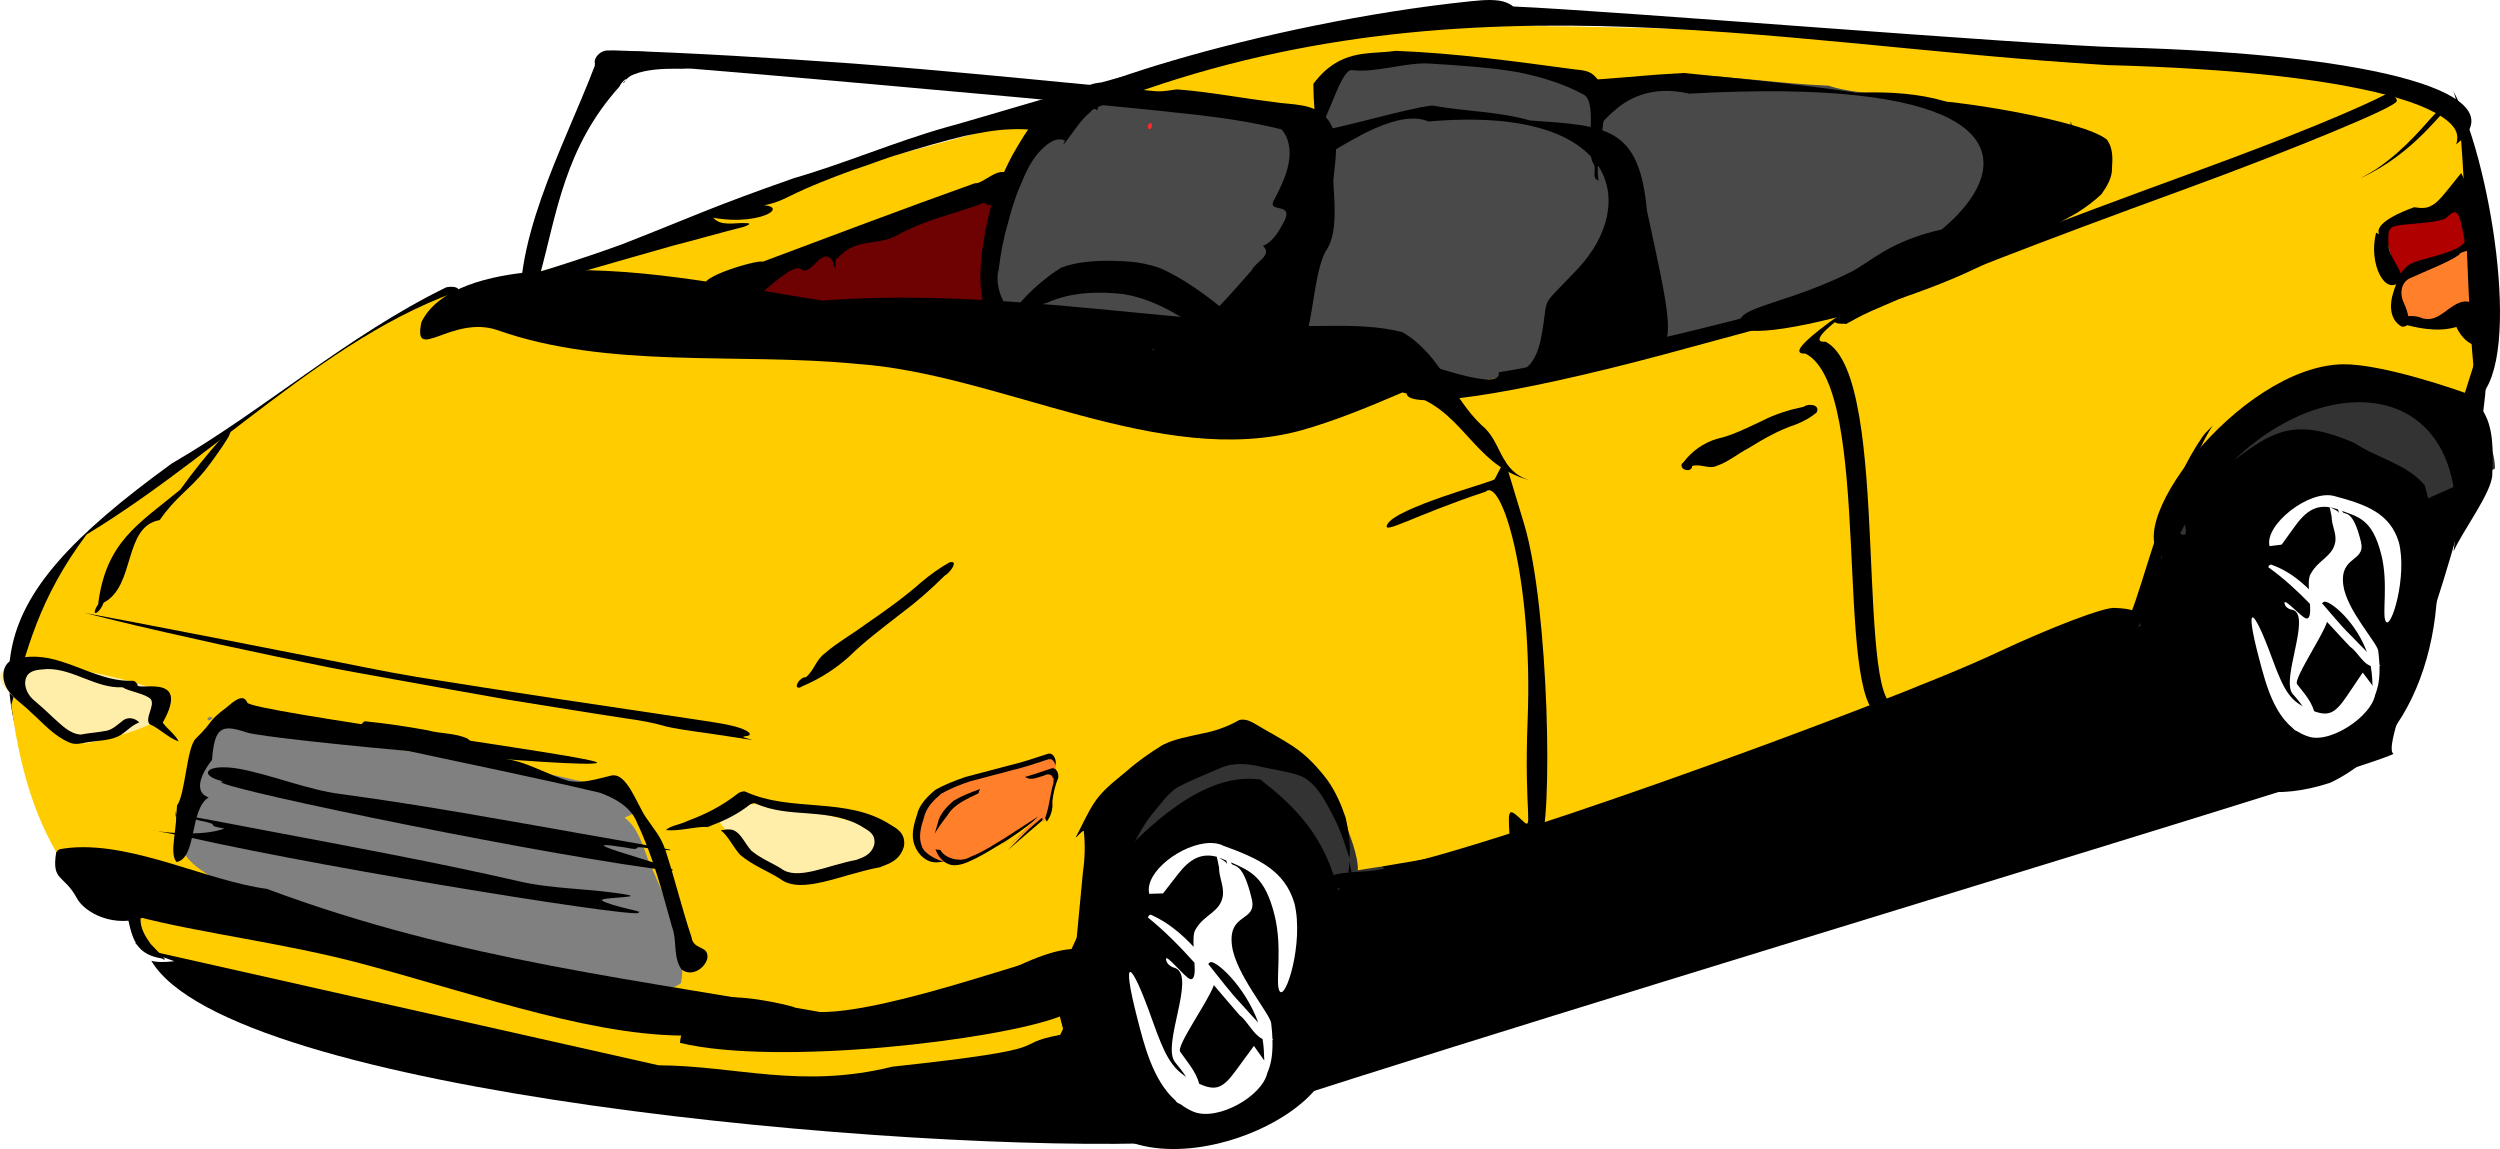
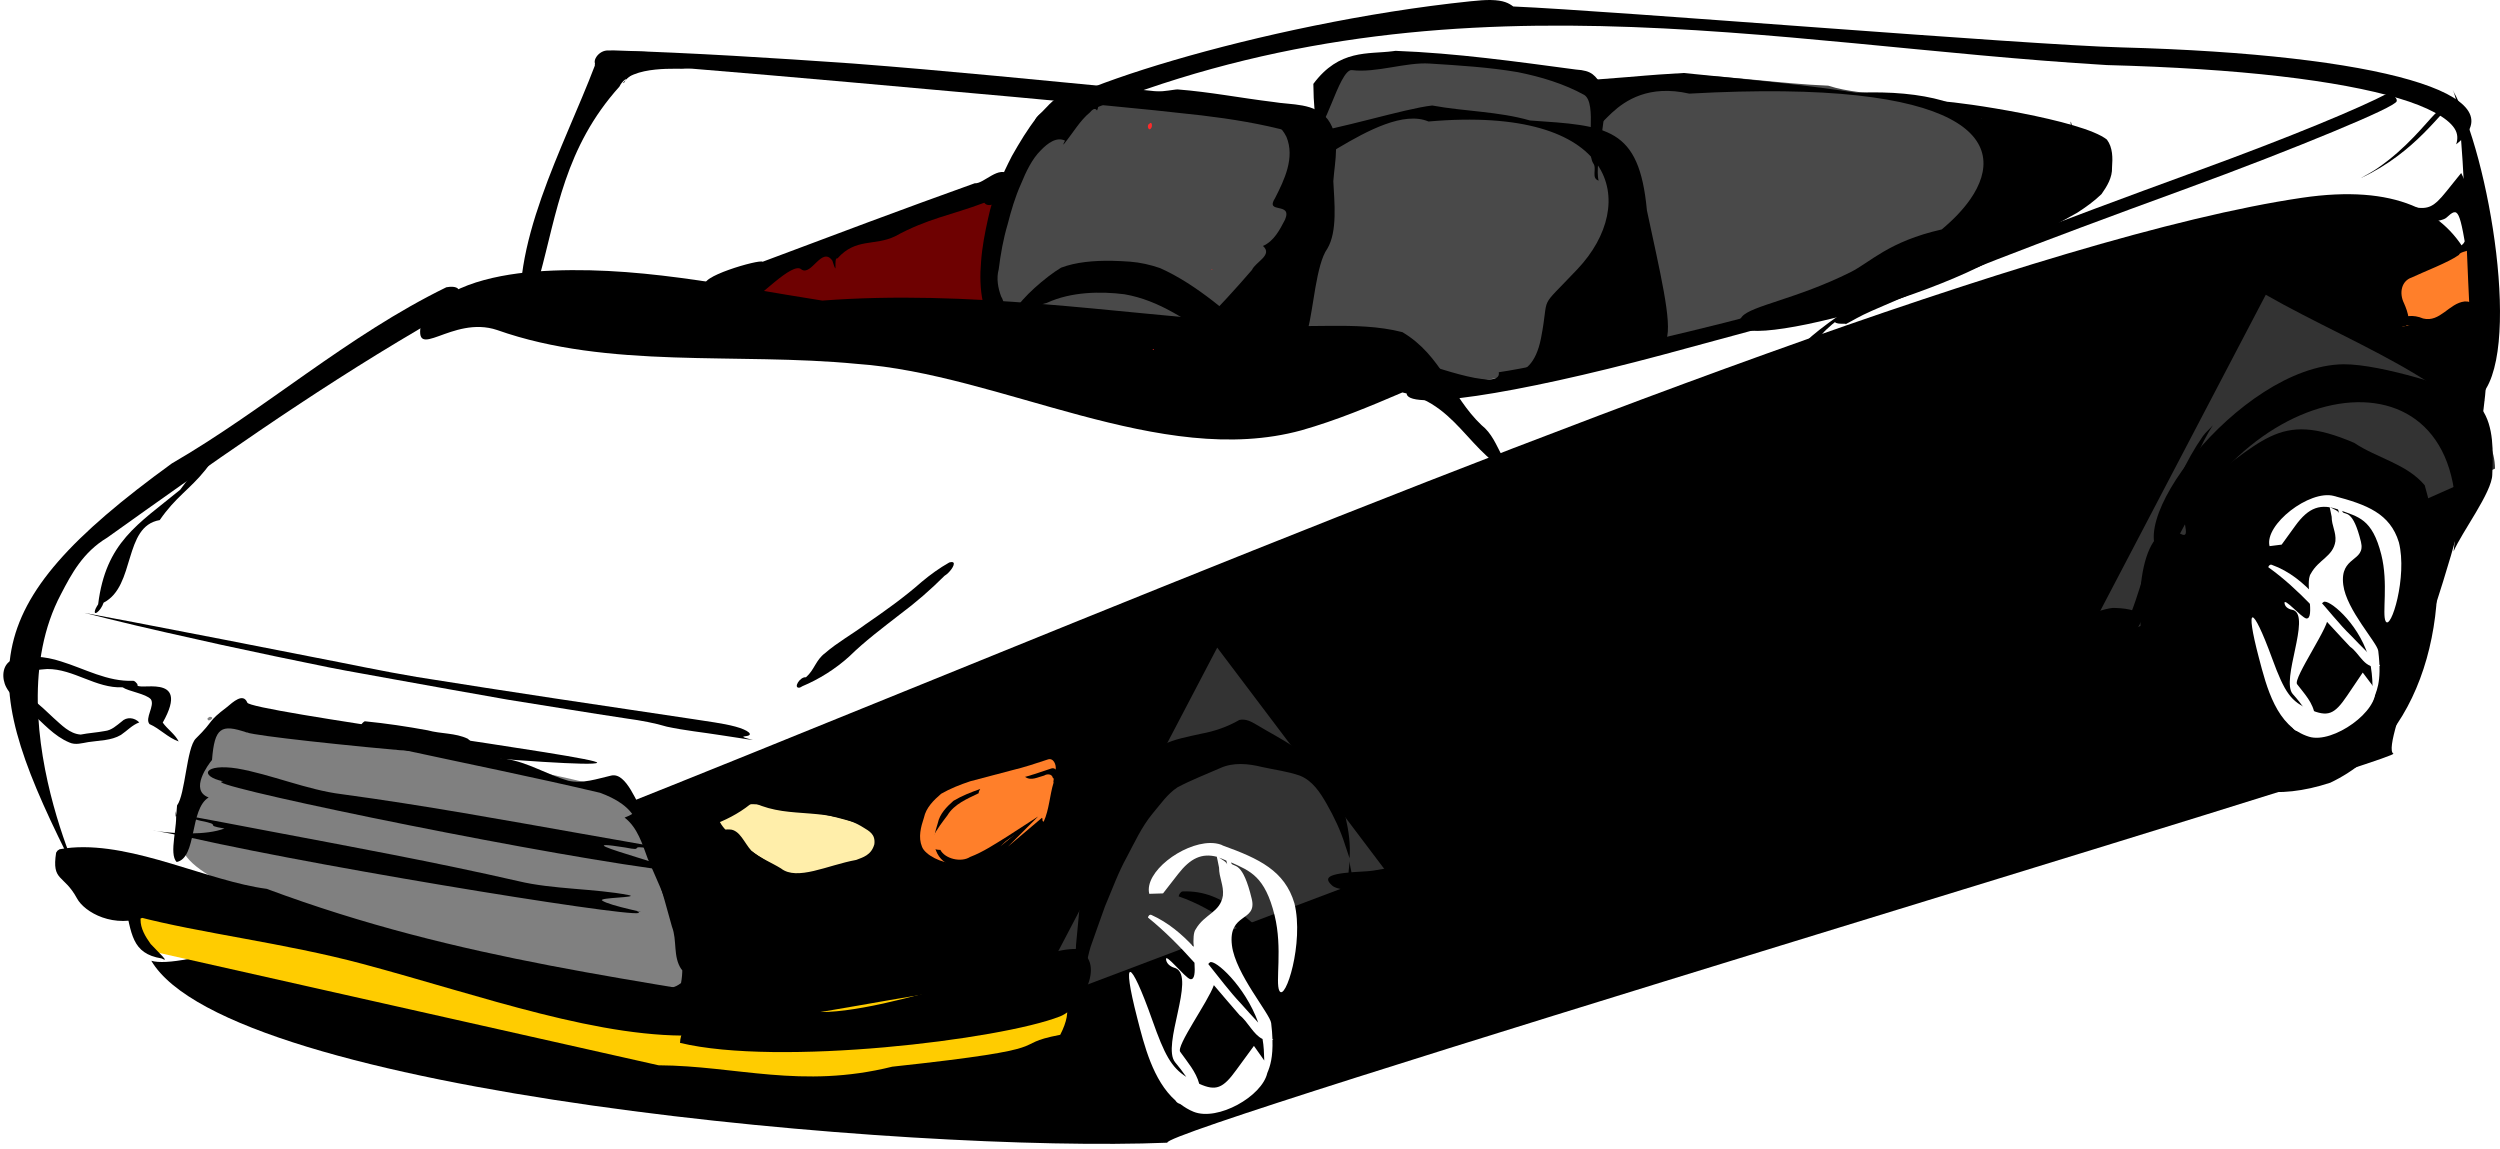
<svg xmlns="http://www.w3.org/2000/svg" xmlns:ns1="http://www.inkscape.org/namespaces/inkscape" xmlns:ns2="http://sodipodi.sourceforge.net/DTD/sodipodi-0.dtd" width="903.653" height="415.333" id="svg2" version="1.1" ns1:version="0.48.2 r9819" ns2:docname="cabriolet.svg">
  <defs id="defs4" />
  <ns2:namedview id="base" pagecolor="#ffffff" bordercolor="#666666" borderopacity="1.0" ns1:pageopacity="0.0" ns1:pageshadow="2" ns1:zoom="1.714154" ns1:cx="451.82639" ns1:cy="207.6664" ns1:document-units="px" ns1:current-layer="layer1" showgrid="false" ns1:window-width="1680" ns1:window-height="1002" ns1:window-x="7" ns1:window-y="0" ns1:window-maximized="0" showguides="true" ns1:guide-bbox="true" fit-margin-top="0" fit-margin-left="0" fit-margin-right="0" fit-margin-bottom="0" />
  <g ns1:label="Laag 1" ns1:groupmode="layer" id="layer1" transform="translate(-75.596,-440.832)">
    <path ns2:nodetypes="ccscc" ns1:connector-curvature="0" id="path4110" d="M 497.554,853.874 C 494.209,849.368 944.028,715.338 940.705,713.244 930.96,707.322 1042.275,492.472 907.676,512.321 722.082,539.69 172.566,800.886 130.283,788.107 158.641,836.229 404.999,857.667 497.554,853.874 z" style="fill:#000000" />
-     <path style="fill:#000000" d="m 331.327,832.262 c -4.326,-1.078 54.144,0.828 63.679,-0.064 37.218,-3.482 79.569,-13.69 64.239,-17.336 -1.894,-0.45 -142.719,11.832 -143.885,11.234 -16.68,-8.292 -137.879,-29.45 -191.036,-44.422 15.971,12.965 135.092,34.908 207.003,50.588 z" id="path3257" ns1:connector-curvature="0" ns2:nodetypes="csscccc" />
    <path ns2:nodetypes="cccc" ns1:connector-curvature="0" id="path4114" d="M 826.656,677.11 977.439,610.221 c -0.219,-26.716 -48.681,-43.276 -82.855,-62.843 z" style="fill:#333333;fill-opacity:1;stroke:none" />
    <path style="fill:#000000" d="m 865.752,619.878 c -3.22,6.576 2.879,16.49 -2.037,13.883 -25.468,-13.508 -23.763,115.723 54.187,89.994 35.537,-16.847 45.956,-66.824 34.135,-107.522 -6.511,-7.755 -17.262,-9.805 -25.47,-15.317 -28.078,-12.045 -32.452,-0.372 -60.815,18.962 z" id="path3185" ns1:connector-curvature="0" ns2:nodetypes="cscccc" />
    <path style="fill:#333333;stroke:none" d="M 447.643,804.655 576.687,755.883 515.572,674.922 z" id="path4112" ns1:connector-curvature="0" ns2:nodetypes="cccc" />
    <path style="fill:#000000" d="m 236.923,544.671 c -35.743,17.44 -65.561,44.202 -99.194,63.659 -72.77,52.78 -70.289,77.636 -34.873,147.381 11.463,21.72 -30.854,-51.805 -5.211,-100.144 3.833,-7.395 7.963,-15.141 16.688,-20.386 36.312,-25.899 72.699,-51.854 112.398,-75.17 6.101,-3.911 17.449,-7.374 14.677,-14.503 -0.727,-1.242 -3.002,-1.11 -4.485,-0.838 z" id="path3202" ns1:connector-curvature="0" ns2:nodetypes="cccccccc" />
-     <path style="fill:#ffcc00;fill-opacity:1;stroke:none" d="m 461.551,791.109 c 9.676,-2.323 5.841,-9.149 6.82,-14.371 13.153,-70.151 53.901,-78.659 74.809,-63.154 16.868,12.509 24.104,37.823 23.15,41.822 112.073,-16.99 183.243,-50.479 278.347,-86.324 37.829,-95.627 97.462,-108.686 115.156,-65.024 l 14.747,-46.568 c -11.537,-43.903 26.995,-88.173 -78.953,-95.829 -54.892,-3.966 -217.52,-12.917 -305.68,-11.334 -42.567,5.068 -85.912,14.028 -130.724,30.324 l -88.277,23.91 c -36.497,12.152 -67.092,28.588 -109.804,36.234 -57.071,10.216 -100.933,60.942 -154.239,93.225 -17.511,23.354 -21.673,42.259 -27.213,61.623 3.595,27.812 11.017,47.143 22.012,62.029 159.953,16.965 254.669,108.553 359.849,33.437 z" id="path3306" ns1:connector-curvature="0" ns2:nodetypes="cssccccscccscccc" />
    <path style="fill:#494949;fill-opacity:1;stroke:none" d="m 661.444,567.628 c 36.605,-2.323 79.629,-21.763 121.525,-38.193 38.74,-65.104 -19.962,-48.849 -46.527,-57.637 -33.822,-1.355 -69.643,-10.904 -92.359,6.25 28.891,-2.381 -50.37,-25.046 -83.785,-12.3 -8.718,3.325 -7.843,9.708 -8.777,18.724 z" id="path3261" ns1:connector-curvature="0" ns2:nodetypes="ccccscc" />
    <path style="fill:#494949;fill-opacity:1;stroke:none" d="m 597.557,580.128 36.11,-4.861 c 50.792,-67.851 5.614,-118.977 -76.387,-81.248 -3.522,-0.174 -133.377,-64.899 -122.171,53.875 6.085,13.5 135.926,27.72 162.447,32.234 z" id="path4031" ns1:connector-curvature="0" ns2:nodetypes="ccccc" />
    <path style="fill:#808080;fill-opacity:1;stroke:none" d="m 150.648,700.39 c -0.39,2.028 3.277,-0.344 0.779,-0.467 z m 7.17,0.401 c -4.796,1.525 -5.063,10.269 -7.587,14.47 -3.282,4.634 -5.77,9.769 -7.511,15.173 -1.646,4.646 -3.534,9.826 -1.535,14.679 -2.361,23.32 138.657,50.981 165.931,51.042 4.623,1.54 10.425,3.51 14.646,-0.01 2.652,-13.548 -6.587,-32.347 -12.027,-44.922 -1.975,-5.325 -3.674,-11.24 -8.37,-14.867 30.051,-11.416 -93.183,-27.008 -135.771,-30.673 -1.492,0.063 -6.319,-5.259 -7.777,-4.893 z" id="path3228" ns1:connector-curvature="0" ns2:nodetypes="cccccccccccccc" />
-     <path ns2:nodetypes="ccc" ns1:connector-curvature="0" id="path4083" d="m 136.717,691.763 c 3.421,8.415 -10.152,13.74 -30.423,17.848 -71.037,-39.325 -0.737,-30.113 30.423,-17.848 z" style="fill:#ffeeaa;fill-opacity:1;stroke:none" />
    <path style="fill:#ffeeaa;fill-opacity:1;stroke:none" d="m 396.323,742.061 c 3.421,8.415 -10.152,13.74 -30.423,17.848 -71.037,-39.325 -0.737,-30.113 30.423,-17.848 z" id="path4081" ns1:connector-curvature="0" ns2:nodetypes="ccc" />
    <path ns1:connector-curvature="0" id="path3294" d="m 454.189,713.354 c -4.5,1.492 -9,3 -13.616,4.096 -5.314,1.402 -10.628,2.804 -15.941,4.207 -3.809,1.283 -7.581,2.747 -11.07,4.76 -2.848,2.438 -5.755,5.299 -6.555,9.105 -1.18,3.557 -2.237,7.452 -0.732,11.09 1.251,3.275 4.33,6.141 8.025,5.919 3.211,-0.098 6.156,-1.67 9.01,-3.001 4.07,-2.015 7.901,-4.474 11.839,-6.73 3.444,-2.124 6.802,-4.38 10.034,-6.816 1.717,-1.328 3.415,-2.703 5.354,-3.701 -4.797,4.723 -9.594,9.447 -14.392,14.17 5.24,-4.391 10.48,-8.782 15.72,-13.174 -0.459,0.604 0.529,1.06 0.442,1.661 1.857,-2.308 2.726,-5.248 2.405,-8.17 0.381,-3.305 1.144,-6.592 2.466,-9.653 0.282,-1.712 -0.799,-4.508 -2.989,-3.764 z" style="fill:#000000" />
    <path style="fill:#ff7f2a" d="m 454.343,715.352 c -4.27,1.416 -8.541,2.847 -12.922,3.887 -5.043,1.331 -10.086,2.661 -15.129,3.992 -3.615,1.218 -7.195,2.607 -10.506,4.518 -2.703,2.314 -5.462,5.028 -6.221,8.641 -1.12,3.376 -2.123,7.072 -0.695,10.525 1.187,3.108 7.504,6.028 11.011,5.817 3.047,-0.093 2.447,-1.785 5.156,-3.047 3.862,-1.912 7.498,-4.246 11.235,-6.387 3.268,-2.016 6.455,-4.157 9.522,-6.468 1.63,-1.26 3.241,-2.565 5.081,-3.513 -4.553,4.483 -9.105,8.965 -13.658,13.448 4.973,-4.167 9.945,-8.335 14.918,-12.502 -0.436,0.573 0.502,1.006 0.42,1.576 1.762,-2.19 2.587,-4.981 2.283,-7.754 0.362,-3.136 1.086,-6.256 2.34,-9.161 0.267,-1.625 -0.758,-4.278 -2.836,-3.572 z" id="path3292" ns1:connector-curvature="0" ns2:nodetypes="cccccccccccccccccc" />
    <path style="fill:#000000" d="m 643.39,574.527 c 3.626,-7.19 30.162,0.461 34.53,-11.036 2.252,-5.926 -2.392,-24.742 -7.029,-46.618 -2.797,-30.208 -14.321,-30.589 -42.256,-32.493 -11.522,-3.309 -23.623,-3.241 -35.35,-5.414 -10.228,1.154 -33.458,8.602 -49.354,10.852 -4.607,-2.285 4.187,5.036 0.5,8.11 -5.578,15.28 29.748,-20.729 47.518,-13.178 68.52,-6.022 76.229,29.661 53.846,53.352 -14.742,15.603 -9.904,8.168 -13.194,25.012 -3.741,19.154 -17.565,8.988 -5.152,13.055 3.545,0.764 14.166,2.166 15.941,-1.643 z" id="path3298" ns1:connector-curvature="0" ns2:nodetypes="csccccccsscc" />
    <path style="fill:#000000" d="m 840.098,660.581 c -3.479,-0.521 -22.826,6.808 -42.994,16.285 -39.977,18.786 -201.5,77.627 -227.886,78.924 -12.88,0.633 -15.779,1.864 -12.09,5.134 13.887,12.306 195.946,-54.469 253.336,-73.907 31.512,-10.673 52.098,-25.701 29.635,-26.436 z" id="path3444" ns1:connector-curvature="0" ns1:transform-center-x="-49.083353" ns1:transform-center-y="13.272629" ns2:nodetypes="csssscc" />
    <path style="fill:#000000" d="m 828.257,508.129 c -0.108,0.658 -0.099,1.395 0,2.18 0.801,4.109 0.566,1.843 0,-2.18 z" id="path3269" ns1:connector-curvature="0" />
    <path style="fill:#000000" d="m 824.053,484.863 c 0.094,-0.374 0.619,1.911 1.09,4.412 -0.187,-0.201 -0.423,-0.365 -0.623,-0.564 l -0.155,-0.296 c -0.206,-2.2 -0.374,-3.302 -0.311,-3.551 z" id="path4322" ns1:connector-curvature="0" />
    <path style="fill:#ffffff" d="m 896.698,644.972 c 13.095,4.681 19.631,16.884 28.854,25.766 3.4,3.633 7.101,7.05 10.379,10.755 -5.453,1.874 -7.387,-4.59 -10.832,-6.865 -9.457,-9.938 -18.205,-20.63 -29.601,-28.768 0.08,-0.49 0.619,-1.089 1.2,-0.888 z" id="path4453" ns1:connector-curvature="0" />
    <path style="fill:#6e0101;fill-opacity:1;stroke:none" d="m 348.537,549.113 c 16.529,-29.955 98.633,-40.1 85.936,-35.344 l -1.386,49.898 z" id="path4033" ns1:connector-curvature="0" ns2:nodetypes="cccc" />
    <path style="fill:#000000" d="m 338.722,549.083 c 3.704,4.507 4.211,0.392 7.507,0.82 2.832,-0.352 15.871,-14.835 19.046,-11.681 3.618,2.536 7.383,-8.52 11.191,-3.173 2.19,6.967 0.202,-1.432 1.859,-0.825 6.564,-7.458 13.453,-4.416 20.791,-7.973 11.721,-6.431 20.222,-7.621 32.263,-12.138 2.624,3.516 11.839,-4.687 9.184,-9.899 -3.761,-4.013 -9.331,3.176 -12.644,2.865 -25.607,9.164 -51.139,18.779 -76.674,28.371 -1.041,-1.039 -24.751,5.851 -20.146,8.781 z" id="path4316" ns1:connector-curvature="0" ns2:nodetypes="csssccscsssc" />
    <path style="fill:#000000" d="m 295.616,459.084 c -3.739,-0.314 -6.632,4.444 -4.125,5.537 11.113,-0.452 22.316,0.33 33.429,0.968 38.98,3.185 77.896,6.764 116.827,10.24 22.736,2.128 45.509,4.112 68.149,6.706 10.938,1.314 21.853,3.081 32.13,5.918 4.109,0.97 10.109,1.026 12.334,-1.739 2.638,-3.571 -3.783,-6.852 -8.874,-7.45 -19.29,-2.822 -38.958,-4.042 -58.437,-6.059 -34.415,-3.293 -68.803,-6.792 -103.332,-9.43 -28.784,-2.006 -57.61,-3.839 -86.488,-4.733 l -1.071,0.03 -0.54,0.015 z" id="path4312" ns1:connector-curvature="0" ns2:nodetypes="sccscs" />
    <path style="fill:#000000" d="m 761.602,695.546 c -0.709,0.145 -1.448,0.358 -2.044,0.025 -0.855,-0.473 -1.568,-1.418 -2.222,-2.766 -1.307,-2.696 -2.22,-6.995 -2.932,-12.459 -1.424,-10.927 -2.013,-26.359 -2.755,-42.498 -0.371,-8.069 -0.797,-16.38 -1.422,-24.288 -0.625,-7.908 -1.415,-15.402 -2.577,-22.172 -1.162,-6.77 -2.639,-12.734 -4.621,-17.39 -0.991,-2.328 -2.128,-4.383 -3.377,-6 -1.249,-1.617 -2.634,-2.861 -4.176,-3.644 -1.249,0.065 -1.934,-0.085 -2.133,-0.552 -0.198,-0.467 0.125,-1.268 0.889,-2.221 1.527,-1.907 4.837,-4.641 9.686,-8.226 14.104,-10.429 33.557,-23.04 64.157,-41.703 -30.6,18.663 -57.339,35.405 -71.444,45.834 -9.698,7.171 -13.436,11.412 -8.442,11.149 24.679,12.53 10.024,125.02 27.014,131.196 0.79,0.287 3.999,-2.523 6.398,-4.286 z" id="path3239" ns1:connector-curvature="0" />
    <path style="fill:#000000" d="m 730.293,554.521 c 0.568,-0.331 1.63,-0.648 2.193,-0.979 l 43.661,-25.902 -66.27,27.01 c -27.194,7.286 -76.073,18.307 -92.532,20.731 1.415,7.767 -29.379,-4.385 -30.843,-4.201 -13.325,6.017 -1.947,8.976 -2.42,11.526 -1.251,6.754 38.02,0.968 92.407,-13.604 l 53.806,-14.581 z" id="path3252" ns1:connector-curvature="0" ns2:nodetypes="cccccccccc" />
    <path style="fill:#000000" d="m 742.777,557.991 c 2.973,-1.533 4.659,-2.71 9.342,-4.781 24.714,-10.93 58.799,-24.146 112.416,-43.705 21.133,-7.709 40.321,-15.234 54.34,-21.052 14.019,-5.818 22.868,-9.928 23.044,-11.068 0.149,-0.968 -0.746,-1.849 -2.491,-2.566 -0.178,-0.073 -0.581,-0.166 -0.779,-0.237 -9.935,5.214 -34.398,15.478 -68.82,28.035 -53.617,19.559 -87.702,32.776 -112.416,43.705 -8.496,3.758 -14.296,6.623 -16.971,8.621 -1.338,0.999 -1.905,1.839 -1.557,2.328 0.348,0.489 1.549,0.648 3.737,0.579 0.067,0.02 0.089,0.12 0.155,0.141 z" id="path3250" ns1:connector-curvature="0" />
    <path style="fill:#000000" d="m 875.434,594.569 c -1.149,1.391 -2.526,2.416 -3.581,3.922 -3.119,4.451 -5.834,9.372 -8.252,14.487 -2.418,5.115 -4.643,10.452 -6.539,15.725 -3.793,10.546 -6.716,20.943 -9.498,29.086 -1.219,3.568 -2.359,6.512 -3.581,9.06 0.177,-0.094 0.133,-0.091 0.311,-0.185 5.507,16.988 13.978,-45.241 31.14,-72.094 z" id="path3248" ns1:connector-curvature="0" ns2:nodetypes="cssssccc" />
-     <path style="fill:#b00000;fill-opacity:1;stroke:none" d="m 942.161,540.882 c -1.822,-8.994 -10.03,-20.787 5.488,-21.621 l 18.844,-11.226 c -0.687,7.641 8.494,16.178 -2.807,22.854 z" id="path3274" ns1:connector-curvature="0" ns2:nodetypes="ccccc" />
    <path ns1:connector-curvature="0" style="fill:#000000" d="m 614.48,440.837 c -1.949,-0.04 -4.374,0.145 -7.474,0.467 -75.35,7.836 -158.127,34.465 -157.413,43.752 0.053,0.688 0.379,1.002 0.467,1.557 3.561,-1.459 8.656,-2.81 15.259,-4.204 129.983,-54.394 249.802,-25.307 371.813,-18.061 23.836,0.635 44.858,1.997 62.592,4.048 17.733,2.051 32.155,4.764 42.818,7.941 5.331,1.589 9.697,3.322 13.079,5.138 3.382,1.816 5.851,3.754 7.162,5.761 1.214,1.858 1.283,3.769 0.623,5.761 22.882,-17.872 -27.085,-32.53 -120.979,-35.033 -34.566,-0.921 -183.857,-13.257 -219.849,-14.792 -1.637,-1.217 -3.473,-2.245 -8.096,-2.336 z" id="path3296" />
    <path style="fill:#000000" d="m 110.177,660.808 c -1.346,3.249 1.797,1.106 2.873,-2.14 11.632,-5.949 7.014,-27.595 20.283,-29.842 5.781,-8.405 10.802,-11.021 16.546,-18.181 2.762,-3.569 5.583,-7.503 8.299,-11.859 2.295,-4.753 -1.115,-2.017 -2.963,0.907 -4.717,5.381 -9.575,11.336 -14.491,18.173 -15.316,12.546 -26.853,18.923 -29.652,41.393 -0.296,0.518 -0.652,0.99 -0.894,1.551 z" id="path3214" ns1:connector-curvature="0" ns2:nodetypes="cccccccccc" />
    <path style="fill:#000000" d="m 114.712,664.505 c 13.328,3.305 27.13,6.337 40.852,9.396 12.883,2.8 25.862,5.523 38.902,8.16 7.922,1.584 15.952,2.892 23.914,4.396 13.552,2.45 27.118,4.888 40.683,7.268 14.416,2.268 28.862,4.699 43.256,6.853 4.858,0.655 10.05,1.625 14.326,2.919 6.487,1.401 13.014,2.04 19.529,3.083 3.529,0.469 9.522,1.539 11.598,1.732 -1.597,-0.436 -4.932,-1.175 -2.802,-1.358 3.537,-0.345 1.005,-2.25 -3.533,-3.476 -4.816,-1.295 -10.13,-1.85 -15.189,-2.696 -33.297,-4.947 -66.621,-9.908 -100.005,-15.249 -12.402,-2.078 -24.575,-4.716 -36.862,-7.066 -21.808,-4.319 -43.673,-8.552 -65.546,-12.763 -5.902,-1.113 -11.804,-2.226 -17.706,-3.338 2.861,0.713 5.723,1.426 8.584,2.139 z" id="path3275" ns1:connector-curvature="0" />
    <path style="fill:#000000" d="m 317.767,747.944 c -9.41,-1.888 -21.081,-3.793 -31.438,-5.672 -28.324,-5 -57.535,-10.364 -87.366,-14.396 -12.227,-1.502 -25.762,-7.238 -37.597,-9.263 -11.9,-1.877 -14.1,2.709 -5.01,4.668 -12.054,0.207 103.857,24.371 154.786,31.427 30.009,4.637 -39.609,-12.318 -9.588,-7.544 7.84,1.592 0.411,-1.118 9.017,0.381 2.216,0.151 8.954,1.034 7.196,0.399 z" id="path4346" ns1:connector-curvature="0" ns2:nodetypes="cccccccccc" />
    <path id="path4412" d="m 268.912,539.011 c -15.818,1.303 -34.902,5.702 -40.985,18.249 -3.268,15.175 10.971,-2.659 27.349,2.861 40.367,14.275 86.742,8.049 129.991,12.235 51.955,3.599 109.764,37.966 160.693,24.033 12.739,-3.619 24.708,-8.624 36.549,-13.701 21.985,4.591 24.867,26.402 46.16,31.765 -11.29,-3.254 -10.077,-14.063 -17.595,-19.982 -10.997,-10.465 -14.273,-25.095 -28.565,-33.581 -17.099,-4.38 -35.825,-0.607 -53.402,-3.205 -51.882,-3.831 -103.62,-12.21 -156.283,-8.2 -34.16,-5.314 -68.294,-13.139 -103.911,-10.473 z" style="fill:#000000" ns1:connector-curvature="0" ns2:nodetypes="cccccccccccc" />
-     <path ns2:nodetypes="cccccccccsscccccccccccccc" ns1:connector-curvature="0" id="path4416" d="m 472.582,470.793 c -5.603,0.48 -8.721,5.361 -13.226,7.755 -3.802,2.626 5.195,2.831 0.647,2.276 -5.045,-0.831 28.602,-13.607 23.517,-12.722 -5.643,0.849 -60.309,17.348 -65.821,18.704 -18.047,5.083 -37.047,13.203 -55.052,18.395 -30.066,10.552 -34.451,13.046 -62.254,23.953 -15.919,5.79 -32.172,10.763 -48.461,15.573 -4.785,1.622 -10.296,2.146 -14.498,4.864 6.526,0.16 13.119,-0.487 19.306,-2.482 20.791,-5.448 41.336,-11.652 62.011,-17.452 8.574,-2.211 17.078,-4.649 25.658,-6.831 1.301,-0.428 3.482,-1.353 0.647,-1.346 -3.873,-0.238 -8.811,1.317 -11.652,-1.944 18.937,3.461 31.025,-6.301 11.814,-4.336 5.415,0.739 10.744,-0.872 15.434,-3.274 7.573,-3.765 15.524,-6.816 23.515,-9.739 5.645,-1.754 11.05,-4.071 16.747,-5.685 7.723,-2.36 15.496,-4.633 23.36,-6.543 5.354,-1.058 10.742,-2.175 16.232,-2.367 6.086,-0.368 12.172,0.416 17.998,2.039 1.462,-4.804 4.626,-9.61 10.358,-10.467 2.991,-1.596 6.825,-5.245 4.37,-8.523 l -0.647,0.149 z" style="fill:#000000" />
    <path ns1:connector-curvature="0" style="fill:#000000" d="m 301.055,459.833 c 0.952,5.556 1.081,8.536 0.623,9.965 3.24,-3.067 7.471,-6.321 4.36,-9.186 -0.877,-0.935 -3.148,-1.014 -4.982,-0.778 z" id="path3226" />
    <path ns1:connector-curvature="0" style="fill:#000000" d="m 301.677,469.797 c -0.38,0.36 -0.597,0.736 -0.934,1.09 0.422,-0.055 0.729,-0.448 0.934,-1.09 z" id="path3224" />
    <path style="fill:#000000" d="m 322.854,465.623 c 27.817,-1.246 -33.055,-12.535 -32.25,-1.063 -11.246,29.597 -31.469,65.567 -26.138,96.322 2.48,-6.813 4.437,-13.594 6.228,-20.397 6.185,-22.692 9.006,-46.337 28.805,-68.353 3.815,-8.143 22.942,-6.076 23.356,-6.51 z" id="path4418" ns1:connector-curvature="0" ns2:nodetypes="cccccc" />
    <path ns1:connector-curvature="0" style="fill:#000000" d="m 523.551,701.08 c -4.273,2.471 -8.988,4.094 -13.836,4.978 -4.696,1.073 -9.536,1.858 -13.878,4.053 -4.653,2.871 -9.157,6.001 -13.235,9.653 -4.265,3.557 -8.872,6.942 -11.816,11.755 -2.444,3.84 -4.243,8.061 -6.401,12.067 1.114,-0.687 1.739,-1.959 2.958,-2.491 0.523,4.927 0.426,9.924 -0.296,14.826 -0.843,8.811 -1.67,17.624 -2.506,26.435 0.122,4.763 -2.26,9.774 0.155,14.324 0.244,0.7 1.176,2.203 1.869,1.091 1.365,-4.851 1.758,-9.913 3.255,-14.736 1.758,-4.856 3.407,-9.754 5.19,-14.599 2.554,-5.982 4.735,-12.144 7.904,-17.842 2.835,-5.332 5.362,-10.903 9.225,-15.599 2.85,-3.334 5.359,-7.142 9.083,-9.58 4.952,-2.628 10.196,-4.643 15.323,-6.896 4.847,-2.25 10.305,-1.666 15.332,-0.422 4.492,1.003 9.111,1.554 13.472,3.068 4.63,1.766 7.462,6.153 9.809,10.276 2.685,4.712 5.03,9.62 6.641,14.809 0.551,1.598 1.072,3.207 1.611,4.809 0.392,-4.912 -0.292,-9.855 -1.401,-14.636 -1.581,-4.732 -3.622,-9.384 -6.494,-13.481 -3.507,-4.648 -7.512,-9.004 -12.389,-12.241 -4.3,-2.87 -8.918,-5.241 -13.347,-7.91 -1.889,-1.133 -3.95,-2.248 -6.228,-1.713 z" id="path3287" />
    <path style="fill:#000000" d="m 455.519,718.636 c -3.906,1.331 -7.813,2.675 -11.82,3.652 -4.613,1.25 -9.226,2.501 -13.838,3.751 -3.307,1.144 -6.581,2.45 -9.61,4.245 -2.472,2.174 -4.996,4.725 -5.69,8.119 -1.025,3.172 -1.942,6.645 -0.636,9.889 1.086,2.92 3.759,5.476 6.967,5.278 2.788,-0.087 5.344,-1.489 7.822,-2.676 3.533,-1.797 6.859,-3.99 10.277,-6.001 2.99,-1.894 5.905,-3.906 8.71,-6.077 1.491,-1.184 2.965,-2.41 4.648,-3.3 -4.164,4.212 -8.329,8.423 -12.493,12.635 4.549,-3.916 9.097,-7.831 13.646,-11.747 -0.399,0.538 0.459,0.945 0.384,1.481 1.612,-2.058 2.367,-4.68 2.088,-7.285 0.331,-2.947 0.993,-5.878 2.14,-8.607 0.245,-1.526 -0.694,-4.02 -2.595,-3.356 z" id="path3285" ns1:connector-curvature="0" />
    <path ns1:connector-curvature="0" style="fill:#000000" d="m 468.433,737.67 c 1.549,0.439 -0.258,1.67 -0.467,2.491 0.289,-0.655 -0.983,-1.187 -0.155,-1.713 -0.04,-0.267 0.164,-0.997 0.623,-0.778 z" id="path3283" />
    <path ns1:connector-curvature="0" style="fill:#000000" d="m 563.254,754.019 c -0.217,2.284 -0.664,4.723 0.467,6.851 1.522,-2.775 -0.159,-5.837 -0.311,-8.719 -0.052,0.623 -0.104,1.246 -0.155,1.868 z" id="path4420" />
    <path style="fill:#ffffff" d="m 921.059,626.352 c -0.253,-0.908 -1.896,-1.434 -2.68,-1.917 -1.125,-0.693 -0.728,-0.959 0.02,3.168 0.01,3.326 1.673,5.527 1.352,8.885 -0.841,5.543 -6.063,6.52 -8.871,11.689 -2.332,3.196 1.733,16.618 -1.676,16.203 -1.726,-0.318 -8.272,-7.962 -7.832,-5.429 0.28,1.563 1.828,2.171 3.215,2.412 6.339,2.41 -4.67,25.359 -0.244,30.338 1.694,1.852 3.219,3.845 4.673,5.898 0.701,2.466 -2.411,3.457 -4.192,3.903 -1.812,1.823 0.323,4.258 2.435,3.482 2.622,-0.205 5.611,-2.665 5.068,-5.486 -0.53,-4.605 -3.812,-7.914 -6.409,-11.338 -1.736,-1.937 12.827,-22.587 10.926,-24.36 -2.602,0.116 -3.692,-3.853 -1.367,-5.366 1.62,-1.231 12.134,7.011 16.121,19.412 1.718,5.344 1.758,11.877 1.41,16.769 1.425,-3.557 3.687,-6.783 2.231,-18.522 -0.366,-2.947 -11.499,-14.807 -12.642,-23.837 -1.348,-10.653 8.195,-8.188 6.394,-15.573 -2.904,-11.911 -5.668,-9.641 -6.565,-10.728 -0.283,-0.312 -2.284,-5.57 -2.764,-5.627 z" id="path4435" ns1:connector-curvature="0" ns2:nodetypes="ccccccccccccccccscsssccc" />
    <path style="fill:#000000" d="m 389.606,835.416 c 19.422,-13.175 37.8,-15.666 53.762,-23.388 29.112,-14.085 24.848,-23.938 24.887,-26.256 0.051,-3.05 -15.207,-6.865 -62.278,27.588 -14.543,10.645 4.808,6.27 -16.371,22.056 z" id="path4441" ns1:connector-curvature="0" ns2:nodetypes="csssc" />
    <path style="fill:#000000" d="m 139.092,734.093 c 1.01,4.639 -2.658,15.434 0.38,18.322 7.394,-1.565 4.562,-19.097 11.544,-23.336 -7.125,-2.617 -0.03,-12.076 1.216,-13.54 0.914,-11.876 3.357,-13.042 12.48,-9.966 7.866,2.652 124.531,13.37 126.725,10.974 1.614,-2.02 -126.151,-18.679 -126.453,-21.762 -1.516,-3.64 -5.168,-0.18 -7.358,1.637 -7.445,5.634 -4.248,4.496 -11.247,11.366 -3.356,3.303 -3.789,20.231 -6.782,24.169 -0.611,8.261 -0.55,1.42 -0.504,2.135 z" id="path4437" ns1:connector-curvature="0" ns2:nodetypes="ccccsccccccc" />
    <path ns1:connector-curvature="0" id="path4536" d="m 345.022,726.976 c 16.538,7.624 36.547,1.73 52.358,11.903 2.218,1.361 5.664,2.992 4.974,7.846 -1.503,5.324 -5.696,6.347 -8.692,7.586 -14.056,2.565 -28.483,10.182 -36.183,4.116 -4.752,-2.926 -9.956,-4.875 -14.373,-8.624 -2.428,-2.646 -4.255,-6.777 -6.959,-8.855 1.067,-0.108 2.153,-0.418 3.185,-0.286 0.926,-0.01 1.716,0.349 2.428,0.851 0.712,0.501 1.342,1.205 1.932,1.991 1.181,1.572 2.221,3.431 3.473,4.796 3.316,2.814 7.177,4.251 10.744,6.447 1.445,1.138 3.226,1.632 5.222,1.706 1.995,0.074 4.24,-0.264 6.618,-0.815 4.755,-1.103 10.061,-3.015 15.337,-3.978 1.124,-0.465 2.509,-0.863 3.72,-1.672 0.606,-0.404 1.168,-0.886 1.658,-1.535 0.49,-0.649 0.892,-1.443 1.174,-2.442 0.128,-0.911 0.053,-1.734 -0.144,-2.377 -0.197,-0.643 -0.504,-1.124 -0.901,-1.568 -0.794,-0.889 -1.883,-1.49 -2.715,-2.001 -2.967,-1.909 -6.115,-3.063 -9.386,-3.808 -3.271,-0.745 -6.643,-1.082 -10.038,-1.359 -3.395,-0.277 -6.816,-0.446 -10.156,-0.951 -3.339,-0.506 -6.608,-1.317 -9.712,-2.747 -0.568,-0.225 -1.227,0.146 -1.841,0.386 -2.23,1.776 -4.467,3.193 -6.774,4.417 -2.307,1.224 -4.664,2.248 -6.983,3.103 -0.47,0.25 -0.963,0.446 -1.514,0.635 -4.979,-0.218 -10.282,1.697 -15.194,1.113 1.801,-1.663 5.499,-2.03 7.962,-3.336 6.179,-2.278 12.409,-5.348 18.351,-10.081 0.817,-0.318 1.672,-0.76 2.428,-0.46 z" style="fill:#000000" />
    <path style="fill:#ffcc00;fill-opacity:1;stroke:none" d="m 120.255,764.174 214.108,46.242 c 41.488,1.484 144.373,-34.101 124.464,4.453 -19.943,3.822 3.176,4.639 -60.714,11.527 -32.915,8.157 -56.315,-0.337 -84.473,-0.506 L 126.589,783.811 z" id="path3299" ns1:connector-curvature="0" ns2:nodetypes="ccccccc" />
    <path style="fill:#000000" d="m 120.641,767.228 c 2.553,10.937 2.423,18.295 13.403,20.046 3.304,1.866 -1.374,-2.393 -3.994,-5.235 -1.957,-2.725 -3.673,-5.643 -3.648,-8.794 0.052,-2.267 -0.072,-5.43 -4.006,-5.736 -0.241,0.03 -3.146,-1.035 -1.755,-0.281 z" id="path3394" ns1:connector-curvature="0" ns2:nodetypes="ccccccc" />
-     <path style="fill:#000000" d="m 479.319,751.43 c -6.631,17.909 -9.904,14.43 -23.067,48.486 5.978,18.565 7.709,36.243 12.386,41.074 21.869,38.092 113.744,-3.958 81.644,-33.992 3.286,5.534 5.429,12.1 7.637,18.566 -0.234,-8.372 8.163,-19.285 6.226,-26.995 -2.75,-42.211 -9.168,-57.511 -32.964,-75.977 -21.201,-3.039 -41.919,18.688 -51.861,28.839 z" id="path3172" ns1:connector-curvature="0" ns2:nodetypes="cccccccc" />
+     <path style="fill:#000000" d="m 479.319,751.43 z" id="path3172" ns1:connector-curvature="0" ns2:nodetypes="cccccccc" />
    <path ns1:connector-curvature="0" style="fill:#000000" d="m 503.091,763.046 c 15.932,-0.621 23.885,12.025 35.106,18.921 4.137,3.013 8.639,5.588 12.628,8.759 -6.635,5.278 -8.987,-2.21 -13.179,-3.417 -11.506,-8.162 -22.149,-17.68 -36.014,-22.477 0.098,-0.686 0.754,-1.749 1.46,-1.786 z" id="path3225" />
    <path ns2:nodetypes="cccscccccccccccccc" ns1:connector-curvature="0" id="path3168" d="m 207.167,701.703 c -2.377,1.783 -1.909,5.29 -3.425,7.629 5.424,-2.004 10.547,1.725 15.881,2.18 24.293,5.278 48.673,10.163 72.868,15.881 5.437,2.004 11.269,5.146 13.39,10.899 5.716,11.954 9.067,24.811 12.612,37.524 1.938,4.965 0.267,10.821 3.425,15.414 3.469,2.761 8.287,-0.098 9.342,-3.893 0.735,-5.023 -5.057,-2.849 -5.712,-7.754 -3.462,-10.35 -6.004,-20.971 -9.387,-31.345 -1.819,-5.301 -3.919,-7.267 -7.123,-12.003 -3.363,-4.991 -6.939,-16.31 -12.5,-15.07 -5.091,1.167 -10.261,3.031 -15.536,1.874 -7.623,-2.195 -14.483,-6.645 -22.405,-7.874 -5.565,-0.37 -10.034,-3.819 -13.934,-7.315 -4.508,-2.149 -9.705,-1.716 -14.454,-3.034 -7.524,-1.39 -15.136,-2.519 -22.732,-3.27 z" style="fill:#000000" />
    <path style="fill:#ffffff" d="m 892.096,678.592 c -5.167,-19.576 -2.406,-19.45 4.782,0.217 4.585,12.542 6.87,15.664 13.509,18.452 6.643,2.79 8.94,1.949 13.619,-4.985 l 5.628,-8.34 4.428,5.88 c 1.623,7.88 -15.168,19.967 -23.817,17.322 -11.811,-3.613 -15.381,-18.001 -18.149,-28.546 z" id="path4326" ns1:connector-curvature="0" ns2:nodetypes="csssccsc" />
    <path ns1:connector-curvature="0" id="path3174" d="m 626.926,761.583 c -2.844,-5.483 -5.427,-14.284 -5.74,-19.558 -0.534,-8.986 -0.244,-9.278 4.634,-4.642 4.361,4.144 0.584,-1.382 1.95,-36.162 2.029,-51.639 -9.492,-87.977 -15.145,-82.684 -26.151,8.689 -37.61,15.86 -35.596,11.877 3.104,-6.14 38.181,-15.414 38.816,-16.346 l 3.66,-7.027 7.013,23.244 c 9.124,30.241 10.44,109.163 5.629,115.952 -2.662,3.756 -1.766,22.01 -5.222,15.346 z" style="fill:#000000" ns2:nodetypes="cccscsccsscc" />
    <path ns2:nodetypes="cssssccsc" ns1:connector-curvature="0" id="path3176" d="m 942.693,636.838 c 3.15,12.423 -2.885,32.126 -4.788,28.545 -1.348,-2.537 1.059,-13.716 -1.571,-24.114 -3.301,-13.049 -8.324,-13.563 -15.087,-16.087 -6.767,-2.526 -11.103,-1.063 -16.011,5.721 l -4.908,6.784 -4.377,0.551 c -1.924,-7.785 14.462,-20.456 23.235,-18.149 11.98,3.15 20.334,6.356 23.506,16.75 z" style="fill:#ffffff" />
    <path ns1:connector-curvature="0" style="fill:#ffffff" d="m 512.963,745.543 c -10.079,0.147 -23.841,10.554 -21.954,18.373 l 4.982,-0.155 5.45,-7.007 c 4.466,-5.748 8.593,-7.63 14.013,-6.228 0.015,0.004 -0.015,0.152 0,0.155 0.075,0.449 0.376,1.473 0.778,3.737 0.01,3.731 1.762,6.389 1.401,10.121 -0.943,6.126 -6.66,6.647 -9.809,12.145 -0.867,1.105 -0.921,3.646 -0.779,6.384 -4.289,-4.602 -9.188,-8.774 -15.259,-11.522 -0.651,-0.287 -1.155,0.393 -1.246,0.934 6.157,4.983 11.616,10.542 16.816,16.349 0.227,3.462 0.103,6.277 -1.557,5.917 -1.935,-0.541 -9.212,-9.893 -8.719,-7.007 0.313,1.782 2.025,2.696 3.581,3.114 7.108,3.379 -5.276,27.887 -0.311,33.943 1.411,1.676 2.801,3.495 4.048,5.294 -5.416,-3.468 -7.854,-7.965 -12.3,-20.552 -8.062,-22.823 -11.244,-23.282 -5.45,-0.779 2.523,9.848 5.673,22.61 13.857,29.895 0.357,0.649 0.965,1.02 1.713,1.246 1.478,1.094 3.03,2.082 4.827,2.803 8.71,3.493 24.755,-5.589 26.625,-14.013 1.08,-2.511 2.062,-5.801 1.868,-11.989 0.106,-0.02 0.203,0.025 0.311,0 -0.093,-0.114 -0.218,-0.198 -0.311,-0.311 -0.064,-1.716 -0.195,-3.541 -0.467,-5.761 -0.41,-3.343 -12.888,-17.778 -14.169,-28.026 -1.512,-12.091 9.182,-8.342 7.162,-16.816 -3.257,-13.668 -6.311,-11.453 -7.318,-12.767 -0.02,-0.025 -0.12,-0.397 -0.155,-0.467 6.938,3.135 12.237,5.026 15.726,19.151 2.95,11.942 0.201,24.259 1.713,27.248 2.135,4.219 8.982,-17.34 5.45,-31.607 -3.496,-11.787 -12.783,-16.145 -25.846,-20.864 -0.23,-0.083 -0.39,-0.228 -0.623,-0.311 -1.23,-0.44 -2.608,-0.644 -4.048,-0.623 z m 3.27,5.294 c 0.871,0.27 1.697,0.664 2.647,1.09 l 0.311,1.401 c -0.283,-1.046 -2.079,-1.866 -2.958,-2.491 z m -3.27,37.835 c 1.741,-1.158 12.601,8.383 17.438,21.798 -2.071,-2.285 -4.225,-4.521 -6.228,-6.851 -4.217,-4.463 -7.915,-9.476 -11.833,-14.324 0.186,-0.2 0.362,-0.478 0.623,-0.623 z m 1.401,8.252 c 3.106,3.655 6.195,7.292 9.342,10.899 2.898,2.189 4.881,6.971 8.252,8.564 0.465,2.583 0.558,5.236 0.623,7.785 l -3.737,-5.294 -6.384,8.719 c -4.779,6.627 -7.343,7.725 -13.39,4.982 -1.142,-4.331 -4.303,-7.92 -6.851,-11.522 -1.668,-2.021 10.091,-18.176 12.145,-24.134 z" id="path3187" />
    <path ns1:connector-curvature="0" id="path3216" d="m 683.424,608.711 c -0.516,2.168 3.768,3.02 3.813,0.579 2.983,-0.995 6.149,1.326 9.072,-0.134 4.13,-1.437 7.488,-4.355 11.335,-6.352 5.356,-3.285 10.835,-6.479 16.832,-8.447 2.812,-1.084 5.52,-2.505 7.804,-4.492 1.325,-2.842 -3.09,-3.317 -4.668,-2.01 -5.205,1.076 -10.332,2.634 -15.062,5.09 -5.317,2.46 -10.575,5.223 -16.334,6.505 -4.823,1.427 -9.105,4.447 -12.106,8.479 -0.225,0.263 -0.579,0.417 -0.686,0.781 z" style="fill:#000000" />
    <path style="fill:#000000" d="m 967.732,564.433 c -2.31,-1.638 -4.437,-4.862 -4.726,-7.164 -0.493,-3.923 -0.263,-4.143 3.665,-3.5 3.512,0.574 3.721,-2.18 1.29,-17.017 -3.4,-20.756 -3.658,-21.3 -8.131,-17.199 -1.88,1.723 -13.011,2.159 -15.94,2.539 -4.911,0.638 -5.294,1.246 -4.919,7.807 0.224,3.913 6.17,10.118 4.418,12.216 -5.416,6.485 -11.868,-5.936 -8.921,-17.173 10.22,4.76 -11.701,0.087 13.748,-9.208 5.176,0.848 7.134,-0.109 11.613,-5.673 l 5.387,-6.693 3.846,8.089 c 5.687,11.96 9.797,47.677 6.007,52.206 -2.097,2.505 -4.53,2.761 -7.338,0.77 z" id="path3273" ns1:connector-curvature="0" ns2:nodetypes="cccsccccccscsscc" />
    <path ns2:nodetypes="ccccscccccc" ns1:connector-curvature="0" id="path3277" d="m 140.819,735.288 c 9.797,1.64 21.774,4.063 32.478,6.044 29.218,5.543 59.432,11.076 89.717,18.01 12.353,2.976 27.637,2.652 39.82,5.026 4.275,0.887 -11.046,0.866 -9.606,1.951 2.664,2.009 18.759,4.912 12.58,3.962 11.512,4.434 -109.518,-14.964 -161.29,-26.65 -30.695,-6.46 -1.445,1.799 12.202,-3.321 -8.169,-1.35 0.05,-1.138 -8.823,-2.84 -2.191,-0.647 -9.02,-2.238 -7.078,-2.183 z" style="fill:#000000" />
    <path style="fill:#000000" d="m 123.697,686.905 c -9.229,0.411 -17.484,-4.372 -26.058,-7.001 -5.717,-1.872 -12.057,-2.474 -17.813,-0.446 -3.577,1.761 -3.639,6.662 -1.965,9.79 2.029,3.853 5.963,6.023 8.933,9.053 4.372,3.883 8.329,8.599 13.841,10.895 2.245,1.045 4.623,0.236 6.903,-0.132 3.943,-0.62 8.239,-0.495 11.763,-2.584 2.222,-1.494 4.076,-3.592 6.639,-4.529 -1.745,-1.78 -4.544,-2.134 -6.395,-0.288 -1.837,1.428 -3.616,3.144 -6.047,3.406 -2.895,0.555 -5.861,0.71 -8.745,1.283 -4.027,-0.292 -6.954,-3.514 -9.809,-6.021 -2.397,-2.319 -4.885,-4.557 -7.427,-6.702 -2.35,-2.137 -3.868,-5.909 -1.966,-8.802 1.666,-2.072 4.71,-1.906 7.112,-2.172 9.581,-0.071 17.612,7.062 27.245,6.608 2.23,1.519 8.392,2.303 10.219,4.327 1.55,2.321 -2.304,6.861 -0.487,8.97 3.775,1.647 6.624,4.917 10.544,6.281 -1.364,-2.685 -4.037,-4.382 -5.765,-6.818 10.651,-18.841 -10.447,-10.806 -9.117,-13.871 -0.455,-0.48 -0.864,-1.192 -1.602,-1.244 z" id="path3279" ns1:connector-curvature="0" ns2:nodetypes="cccccccccccccccccccccccc" />
    <path ns1:connector-curvature="0" id="path3290" d="m 441.185,720.076 c -1.757,-0.412 -2.767,1.326 -3.893,2.336 -2.544,0.576 -16.994,3.683 -7.318,3.425 -0.188,0.578 -0.701,1.044 -0.623,1.713 -4.144,2.031 -8.843,3.898 -11.31,8.02 -2.967,3.955 -9.843,12.456 -2.544,12.465 1.689,3.239 7.49,4.648 10.74,2.559 4.785,-1.821 9.039,-4.698 13.374,-7.367 3.747,-2.416 7.484,-4.847 11.227,-7.269 -3.633,3.633 -7.266,7.266 -10.899,10.899 4.1,-3.477 8.2,-6.955 12.3,-10.432 0.379,0.392 -0.122,1.284 0.623,1.401 2.011,-4.479 2.139,-9.463 3.567,-14.113 -0.275,-0.497 0.417,-1.44 -0.297,-1.769 -0.301,-1.425 -2.098,-1.446 -3.114,-0.779 -2.223,0.531 -4.719,2.053 -6.869,0.492 -1.5,-0.781 -3.187,-2.049 -4.965,-1.582 z" style="fill:#ff7f2a" ns2:nodetypes="ccccccccccccccccc" />
    <path style="fill:#000000" d="m 499.884,473.29 c -10.711,1.702 -21.878,0.378 -32.341,3.477 -0.983,1.197 5.29,-1.366 7.168,-0.602 9.662,-0.153 19.394,-0.186 28.961,1.228 5.735,0.149 11.533,0.112 17.067,1.859 7.373,1.608 16.213,3.635 19.854,11.04 3.119,7.49 -0.707,15.498 -4.122,22.167 -3.758,5.888 6.409,1.155 3.62,7.758 -1.914,3.673 -3.982,7.765 -7.977,9.519 3.668,3.284 -2.609,5.678 -4.004,8.69 -5.975,6.953 -12.199,13.691 -18.635,20.219 12.578,0.701 8.22,5.434 19.765,0.792 6.216,-2.933 17.341,7.324 19.176,0.02 1.819,-6.349 2.925,-23.203 6.949,-28.726 3.743,-6.228 2.546,-16.933 2.176,-24.396 0.508,-7.408 2.785,-15.776 -1.989,-22.332 -4.718,-6.133 -13.057,-5.157 -19.876,-6.339 -11.499,-1.395 -22.919,-3.628 -34.464,-4.514 l -0.666,0.051 -0.662,0.09 z" id="path4102" ns1:connector-curvature="0" ns2:nodetypes="ccccccccccccccccccccc" />
    <path ns1:connector-curvature="0" style="fill:#ff2a2a" d="m 492.722,567.022 c -0.668,-0.198 -0.525,0.853 0,0 z" id="path4100" />
    <path style="fill:#000000" d="m 459.863,474.949 c -3.606,1.502 -6.457,5.259 -9.49,8.324 -3.315,4.185 -6.219,9.035 -9.017,13.963 -3.563,6.926 -6.889,14.329 -8.643,22.725 -1.118,5.032 -2.109,10.135 -2.496,15.419 -0.418,4.83 -0.37,9.918 0.648,14.569 0.859,3.956 3.979,7.273 6.631,4.672 1.589,-1.709 1.136,-4.753 -0.03,-6.627 -1.109,-2.991 -1.792,-6.477 -0.875,-9.806 0.694,-5.571 1.677,-11.079 3.227,-16.269 1.274,-5.01 2.752,-9.974 4.758,-14.437 1.899,-4.66 4.097,-9.226 7.194,-12.282 2.494,-2.606 5.814,-5.092 8.857,-3.487 -0.304,0.125 -1.154,2.212 -0.248,0.913 3.042,-3.748 5.68,-8.327 9.189,-11.16 0.688,-0.81 1.768,-1.939 2.551,-0.699 0.772,-1.27 0.718,-4.722 -0.876,-4.137 -3.78,-0.747 -7.553,-1.729 -11.38,-1.68 z" id="path4098" ns1:connector-curvature="0" />
    <path ns1:connector-curvature="0" style="fill:#ff2a2a" d="m 491.009,485.591 c -1.119,0.561 -0.149,3.079 0.778,1.401 0.408,-0.579 0.18,-2.515 -0.778,-1.401 z" id="path4096" />
    <path ns1:connector-curvature="0" style="fill:#ff2a2a" d="m 513.275,538.218 0.778,0 -0.467,-0.155 -0.311,0.155 z" id="path3300" />
    <path ns2:nodetypes="ccccccscssc" ns1:connector-curvature="0" id="path3302" d="m 811.092,523.143 c -3.2,-27.689 -13.427,-50.885 -64.463,-48.792 -18.976,-2.918 -43.163,-5.221 -62.476,-7.137 -16.846,1.018 -8.544,0.626 -34.725,2.61 -7.588,-2.015 9.301,7.533 3.229,10.243 -0.474,17.828 4.286,-12.048 33.551,-5.39 101.115,-5.628 116.227,17.134 101.562,38.195 -2.606,3.743 -6.152,7.431 -10.323,10.898 -19.278,4.366 -25.793,11.886 -33.028,15.484 -19.535,9.714 -35.824,12.053 -39.162,16.041 -14.116,16.862 91.57,-11.284 105.836,-32.152 z" style="fill:#000000" />
    <path style="fill:#000000" d="m 579.036,459.341 c -8.921,1.168 -19.313,-0.829 -28.715,11.811 0.083,7.534 0.59,11.785 1.177,13.839 2.129,7.46 8.073,-19.407 12.766,-18.816 8.721,1.099 19.575,-2.941 28.118,-2.368 10.651,0.674 21.358,1.321 31.842,3.105 8.436,1.696 16.755,4.213 24.036,8.247 4.791,3.112 0.348,20.115 3.214,24.672 1.495,1.972 -0.891,5.351 1.978,6.301 -1.799,-6.144 4.35,-27.925 1.608,-33.85 -3.028,-4.317 -3.866,-5.91 -9.845,-6.316 -21.634,-2.886 -43.303,-5.94 -65.218,-6.76 l -0.962,0.136 z" id="path3304" ns1:connector-curvature="0" ns2:nodetypes="ccsscccccccccc" />
    <path ns1:connector-curvature="0" id="path4092" d="m 801.844,531.859 c 3.685,-2.352 7.367,-4.717 11.247,-6.741 4.433,-2.455 8.867,-4.911 13.3,-7.366 3.115,-2.009 6.157,-4.17 8.82,-6.759 1.995,-2.824 3.947,-6.038 3.801,-9.623 0.251,-3.447 0.315,-7.168 -1.854,-10.08 -8.899,-7.141 -53.345,-13.668 -59.074,-13.753 -6.225,-0.092 7.423,3.848 13.746,6.245 -3.183,2.722 12.248,12.948 9.237,15.855 -2.599,2.678 6.048,7.046 3.71,9.954 -1.235,1.575 -2.442,3.189 -3.949,4.52 3.22,-5.308 -4.698,-4.25 -1.477,-9.558 -3.692,5.111 3.756,3.857 0.064,8.968 0.275,-0.644 -0.713,-0.828 -0.771,-1.384 -1.138,2.483 -1.25,5.309 -0.302,7.848 0.407,3.041 0.468,6.152 -0.02,9.187 0.136,1.594 1.734,3.849 3.523,2.689 z" style="fill:#000000" ns1:transform-center-x="2.3243567" ns1:transform-center-y="-1.3824" ns2:nodetypes="ccccccsccccccccccc" />
    <path ns2:nodetypes="cccscc" ns1:connector-curvature="0" id="path4106" d="m 362.117,804.701 c -7.342,-2.067 -27.535,-5.839 -29.455,-1.041 -4.061,4.165 -11,7 -11.264,14.13 35.529,8.568 115.684,-1.09 137.337,-9.557 8.167,-3.193 17.29,-20.342 5.648,-24.427 -23.986,6.04 -87.104,29.758 -102.266,20.894 z" style="fill:#000000" />
    <path style="fill:#000000" d="m 420.271,644.251 c -0.19,-0.291 -0.661,-0.351 -1.553,-0.108 -3.53,1.997 -6.825,4.38 -9.943,6.989 -6.342,5.6 -13.384,10.607 -20.424,15.44 -4.729,3.514 -10.039,6.448 -14.48,10.296 -3.542,2.675 -3.775,5.974 -6.944,8.758 -2.232,-0.226 -4.731,4.029 -2.384,3.768 0.41,-0.062 0.722,-0.355 1.13,-0.546 5.919,-2.466 11.988,-6.259 16.948,-10.781 5.542,-5.447 11.951,-10.238 18.217,-15.125 5.817,-4.318 11.237,-9.056 16.171,-13.987 1.785,-1.04 3.829,-3.831 3.26,-4.706 z" id="path3263" ns1:connector-curvature="0" />
    <path style="fill:#000000" d="m 101.594,747.211 c -1.512,0.117 -2.982,0.329 -4.457,0.593 l -0.789,0.535 -0.467,0.704 c -1.631,10.577 2.708,7.6 7.556,16.54 2.654,4.949 13.375,11.214 25.31,6.43 -5.346,-9.075 -3.114,1.044 -3.167,-0.623 0.216,0.215 -1.221,-0.643 -0.567,0.71 22.721,6.005 53.466,9.593 81.715,17.16 43.013,11.522 86.888,27.616 122.264,25.751 16.268,-3.617 34.857,3.515 49.333,-7.231 -72.44,-13.2 -135.673,-19.352 -206.315,-45.665 -21.094,-2.769 -47.737,-16.666 -70.415,-14.905 z" id="path3259" ns1:connector-curvature="0" ns2:nodetypes="ccccccccsccccc" />
    <path style="fill:#000000" d="m 477.499,535.099 c -6.503,-0.093 -12.999,0.45 -18.373,2.491 -5.664,3.413 -14.353,11.042 -16.517,15.284 1.228,2.463 5.967,-1.311 11.396,-2.565 8.784,-4.077 19.502,-4.19 28.026,-3.114 12.762,2.196 22.837,9.687 32.556,16.178 6.406,5.968 0.841,13.889 16.504,0.155 -11.092,-8.862 -22.379,-19.622 -36.154,-25.783 -3.555,-1.23 -7.215,-2.051 -10.899,-2.336 -2.153,-0.137 -4.372,-0.281 -6.539,-0.311 z" id="path4091" ns1:connector-curvature="0" ns2:nodetypes="ccccccccccc" />
    <path ns2:nodetypes="ccccc" ns1:connector-curvature="0" id="path4044" d="m 944.04,558.954 c -1.822,-8.994 -7.098,-19.614 8.42,-20.448 l 18.844,-11.226 c -0.687,7.641 8.494,16.178 -2.807,22.854 -11.688,10.011 -16.561,6.392 -24.458,8.821 z" style="fill:#ff7f2a;fill-opacity:1;stroke:none" />
    <path ns1:connector-curvature="0" id="path4128" d="m 962.146,473.352 c 5.436,9.415 4.46,90.278 9.091,111.175 0.077,0.03 0.212,0.094 0.285,0.122 16.263,-14.428 3.797,-88.148 -9.377,-111.298 z" style="fill:#000000" />
    <path ns2:nodetypes="ccccccccccc" ns1:connector-curvature="0" id="path4126" d="m 971.522,584.65 c -0.064,0.057 -0.139,0.108 -0.204,0.163 -0.02,-0.096 -0.06,-0.186 -0.082,-0.285 -8.044,-3.108 -34.55,-12.104 -48.596,-12.027 -37.769,0.478 -84.077,62.234 -63.476,70.855 28.529,-70.812 113.644,-80.233 103.301,-3.203 2.987,-6.99 13.902,-21.394 13.989,-27.781 0.308,-8.187 0.654,-17.369 -3.832,-23.727 -0.475,-0.754 -0.915,-2.046 -1.305,-3.71 3.357,1.114 2.911,0.769 0.204,-0.285 z" style="fill:#000000" />
    <path ns2:nodetypes="cccscccc" ns1:connector-curvature="0" id="path3268" d="m 966.45,528.121 c -1.279,3.703 -14.968,6.06 -18.276,7.535 -4.564,1.616 -6.077,6.518 -7.451,10.774 -1.226,3.556 -1.883,9.656 2.992,12.455 4.28,0.398 2.069,-5.708 0.845,-8.423 -1.91,-3.858 -0.833,-8.138 2.764,-9.32 4.013,-1.93 13.584,-5.576 17.097,-8.191 0.524,-1.904 9.356,-1.305 2.028,-4.831 z" style="fill:#000000" />
    <path style="fill:#000000" d="m 944.764,558.128 c 6.531,1.772 14.001,2.892 20.439,0.286 4.587,-0.596 7.571,-8.918 1.286,-8.621 -5.656,0.617 -8.906,7.683 -15.019,6.162 -3.644,-1.527 -6.874,-1.048 -10.248,0.761 0.571,0.375 2.514,1.004 3.541,1.413 z" id="path3272" ns1:connector-curvature="0" ns2:nodetypes="cccsccccccscsscc" />
    <path style="fill:#000000" d="m 962.159,478.416 c -0.956,0.643 -2.053,1.297 -4.315,2.014 -1.186,0.376 -2.892,2.372 -5.429,5.216 -2.538,2.844 -5.864,6.506 -10.162,10.297 -2.149,1.895 -4.573,3.818 -7.239,5.665 -1.835,1.272 -4.025,2.434 -6.125,3.607 20.166,-9.313 29.426,-24.935 33.271,-26.798 z" id="path3246" ns1:connector-curvature="0" />
  </g>
</svg>